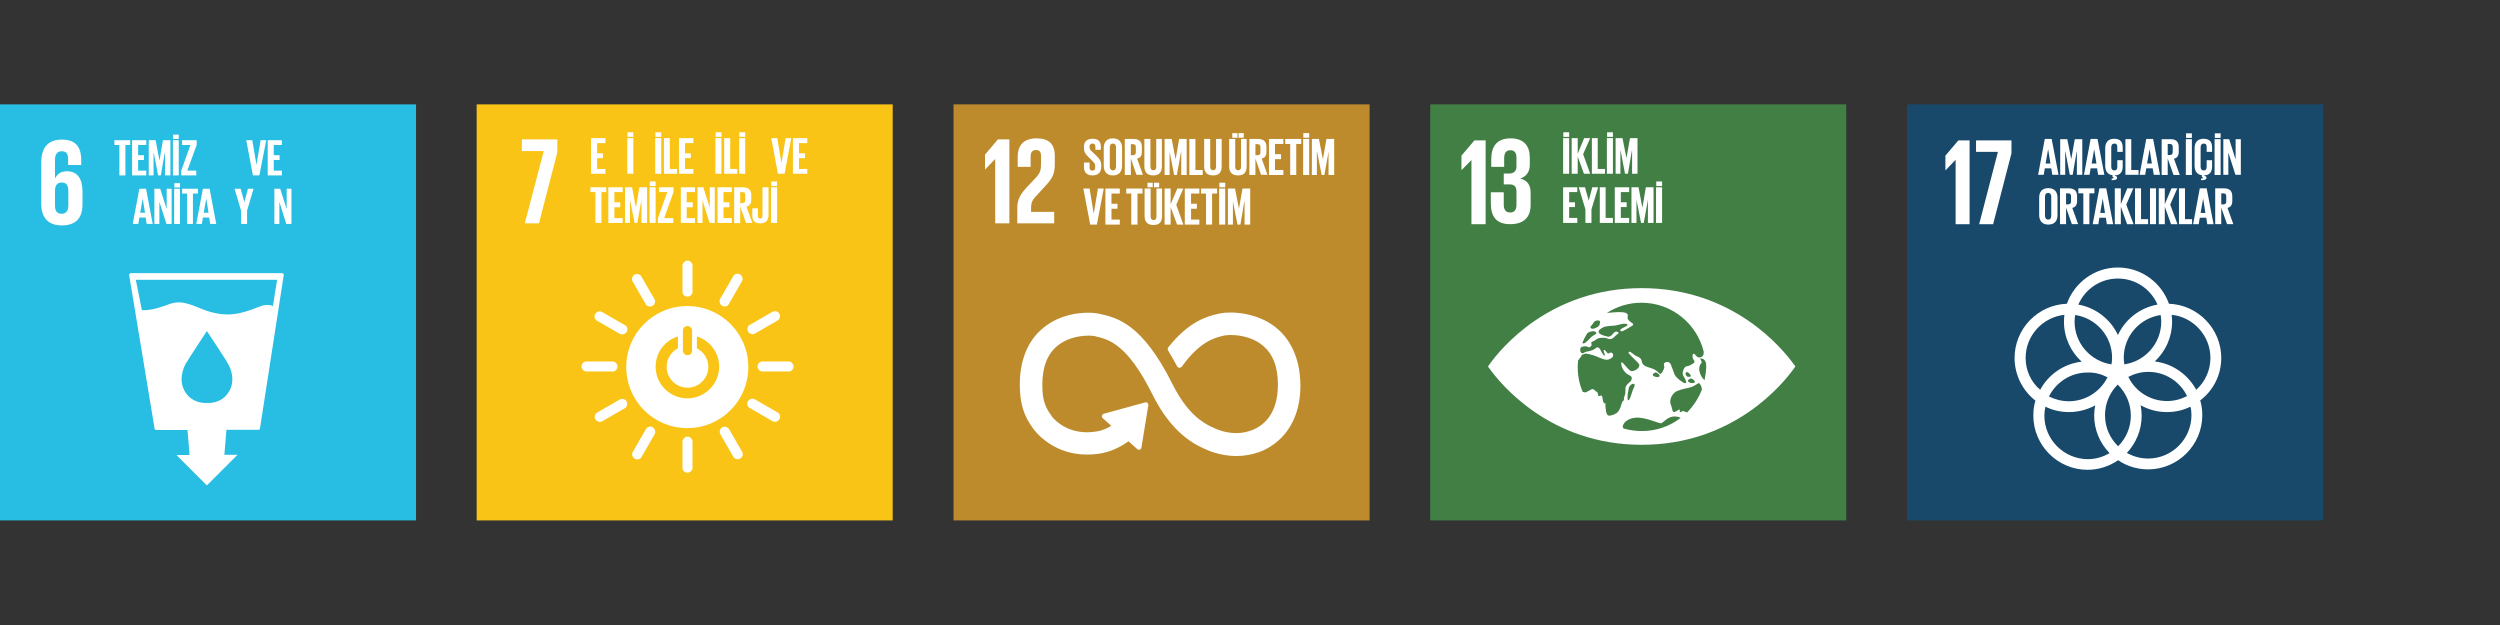
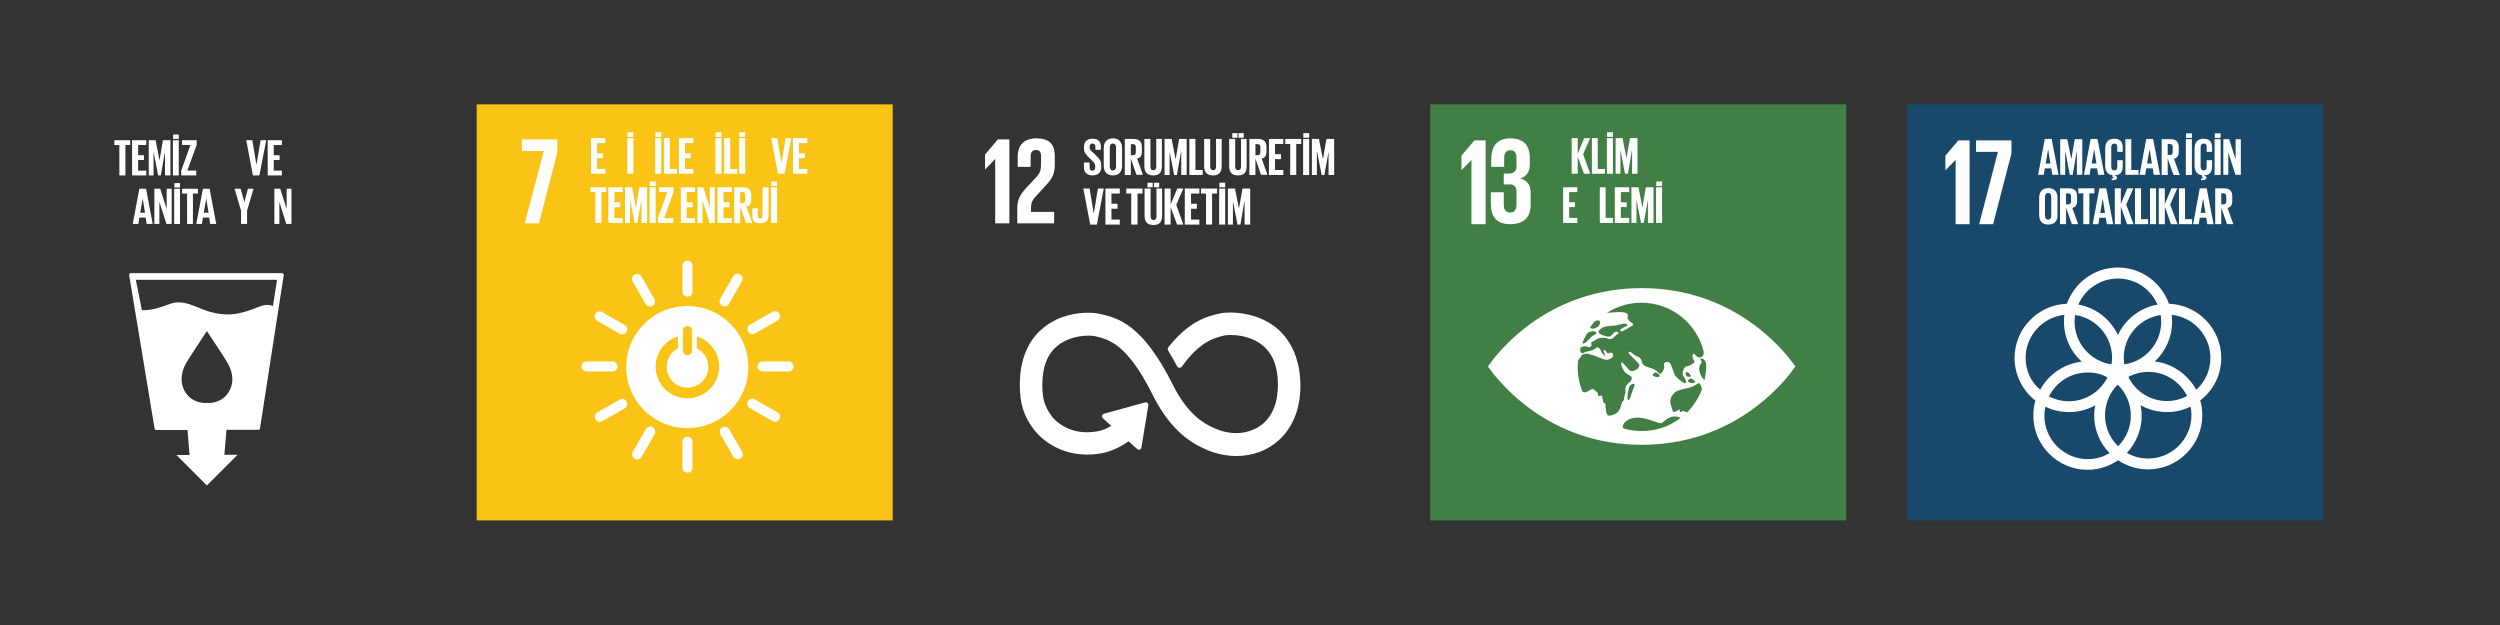
<svg xmlns="http://www.w3.org/2000/svg" xmlns:xlink="http://www.w3.org/1999/xlink" version="1.1" id="Layer_1" x="0px" y="0px" viewBox="0 0 1200 300" style="enable-background:new 0 0 1200 300;" xml:space="preserve">
  <rect x="0" y="0" width="1200" height="300" fill="#333333" stroke="none" />
  <style type="text/css">
	.st0{fill:#18496B;}
	.st1{fill:#FFFFFF;}
	.st2{clip-path:url(#SVGID_00000006685100991368302660000009201238032647338687_);fill:#FFFFFF;}
	.st3{fill:#BE8B2C;}
	.st4{clip-path:url(#SVGID_00000119803811525241922160000009639885696040683142_);fill:#FFFFFF;}
	.st5{fill:#417F45;}
	.st6{clip-path:url(#SVGID_00000135657494673290869060000008046215853653320860_);fill:#FFFFFF;}
	.st7{fill:#28BDE2;}
	.st8{fill:#F9C416;}
</style>
  <g>
    <rect x="915.4" y="50.1" class="st0" width="199.7" height="199.7" />
    <polygon class="st1" points="945.4,67.4 945.4,107.6 938.7,107.6 938.7,76.8 938.6,76.8 933.9,81.7 933.8,81.7 933.8,74.7    940,67.4  " />
    <polygon class="st1" points="948.5,67.4 965.5,67.4 965.5,73.6 956.7,107.6 950,107.6 959,72.9 948.5,72.9  " />
    <g>
      <defs>
        <rect id="SVGID_1_" x="915.4" y="50.1" width="199.7" height="199.7" />
      </defs>
      <clipPath id="SVGID_00000122720752887644570560000008583080586318782879_">
        <use xlink:href="#SVGID_1_" style="overflow:visible;" />
      </clipPath>
      <path style="clip-path:url(#SVGID_00000122720752887644570560000008583080586318782879_);fill:#FFFFFF;" d="M1066.2,171.8    c0-14-11.2-25.5-25.1-26c-3.6-10.1-13.2-17.4-24.5-17.4c-11.3,0-20.9,7.3-24.5,17.4c-13.9,0.5-25.1,12-25.1,26    c0,8.3,3.9,15.7,10,20.5c-0.7,2.3-1,4.7-1,7.2c0,14.3,11.7,26,26,26c5.4,0,10.5-1.7,14.7-4.6c4.1,2.8,9.1,4.4,14.4,4.4    c14.3,0,26-11.7,26-26c0-2.5-0.3-4.8-1-7.1C1062.3,187.5,1066.2,180.1,1066.2,171.8 M1037.4,154.4c0,10.4-7.7,19-17.7,20.5    c-0.2-1-0.3-2.1-0.3-3.2c0-10.4,7.7-19,17.7-20.5C1037.3,152.3,1037.4,153.4,1037.4,154.4 M1016.7,214.2c-3.9-3.8-6.3-9-6.3-14.9    c0-5.7,2.3-10.9,6.1-14.7c3.9,3.8,6.3,9.1,6.3,14.9C1022.8,205.2,1020.5,210.4,1016.7,214.2 M996.1,151.2    c10,1.5,17.7,10.1,17.7,20.5c0,1.1-0.1,2.1-0.3,3.2c-10-1.5-17.7-10.1-17.7-20.5C995.8,153.4,995.9,152.3,996.1,151.2     M1011.6,181.1c-3.4,6.8-10.4,11.5-18.6,11.5c-3.4,0-6.7-0.9-9.5-2.3c3.4-6.8,10.4-11.5,18.6-11.5    C1005.5,178.7,1008.7,179.6,1011.6,181.1 M1021.6,180.9c2.9-1.5,6.1-2.4,9.6-2.4c8.2,0,15.2,4.7,18.6,11.6    c-2.9,1.5-6.1,2.4-9.6,2.4C1032,192.5,1024.9,187.8,1021.6,180.9 M1016.6,133.7c8.5,0,15.8,5.1,19,12.5c-8.5,1.5-15.5,7.1-19,14.6    c-3.5-7.5-10.6-13.1-19-14.6C1000.8,138.8,1008.1,133.7,1016.6,133.7 M972.3,171.8c0-10.7,8.1-19.5,18.6-20.7    c-0.1,1.1-0.2,2.2-0.2,3.3c0,7.6,3.3,14.5,8.5,19.2c-8.6,1-16,6.2-19.9,13.5C974.9,183.4,972.3,177.9,972.3,171.8 M981.3,199.5    c0-1.5,0.2-2.9,0.5-4.3c3.4,1.7,7.3,2.6,11.3,2.6c4.6,0,8.8-1.2,12.6-3.2c-0.3,1.5-0.5,3.1-0.5,4.8c0,7,2.8,13.4,7.4,18.1    c-3.1,1.8-6.6,2.9-10.5,2.9C990.6,220.3,981.3,211,981.3,199.5 M1051.9,199.3c0,11.4-9.3,20.8-20.8,20.8c-3.7,0-7.2-1-10.2-2.7    c4.4-4.7,7.1-11,7.1-17.9c0-1.7-0.2-3.4-0.5-5c3.7,2.1,8,3.3,12.6,3.3c4.1,0,7.9-0.9,11.3-2.6    C1051.8,196.5,1051.9,197.9,1051.9,199.3 M1034.3,173.5c5.1-4.8,8.3-11.5,8.3-19.1c0-1.1-0.1-2.2-0.2-3.3    c10.4,1.1,18.6,10,18.6,20.7c0,6.1-2.6,11.5-6.8,15.3C1050.2,179.8,1042.9,174.5,1034.3,173.5" />
      <path style="clip-path:url(#SVGID_00000122720752887644570560000008583080586318782879_);fill:#FFFFFF;" d="M978.3,83.9l3.2-17.2    h3.3l3.3,17.2h-3l-0.5-3.1h-3.1l-0.5,3.1H978.3z M981.9,78.5h2.3l-1.1-6.9h0L981.9,78.5z" />
      <polygon style="clip-path:url(#SVGID_00000122720752887644570560000008583080586318782879_);fill:#FFFFFF;" points="996.9,72.8     996.8,72.8 994.9,83.9 993.5,83.9 991.4,72.8 991.3,72.8 991.3,83.9 988.9,83.9 988.9,66.8 992.3,66.8 994.2,76.4 994.2,76.4     995.9,66.8 999.5,66.8 999.5,83.9 996.9,83.9   " />
      <path style="clip-path:url(#SVGID_00000122720752887644570560000008583080586318782879_);fill:#FFFFFF;" d="M1000.3,83.9l3.2-17.2    h3.3l3.3,17.2h-3l-0.5-3.1h-3.1l-0.5,3.1H1000.3z M1004,78.5h2.3l-1.1-6.9h0L1004,78.5z" />
      <path style="clip-path:url(#SVGID_00000122720752887644570560000008583080586318782879_);fill:#FFFFFF;" d="M1013.6,85.7    c0.8,0,0.9-0.2,0.9-0.4c0-0.2-0.2-0.3-0.4-0.3h-0.1v-0.9c-2.5-0.3-3.5-2.2-3.5-4.6v-8.3c0-2.7,1.3-4.6,4.3-4.6    c3.2,0,4.1,1.8,4.1,4.3v2h-2.6v-2.3c0-1.1-0.4-1.7-1.4-1.7c-1,0-1.5,0.7-1.5,1.8V80c0,1,0.4,1.8,1.5,1.8c1,0,1.4-0.7,1.4-1.7v-3.2    h2.6v3c0,2.4-1,4.2-3.8,4.3v0.2c0.7,0.1,1.1,0.4,1.1,0.9c0,0.8-0.7,1.2-2.6,1.2V85.7z" />
      <polygon style="clip-path:url(#SVGID_00000122720752887644570560000008583080586318782879_);fill:#FFFFFF;" points="1020.2,66.8     1023,66.8 1023,81.6 1026.5,81.6 1026.5,83.9 1020.2,83.9   " />
      <path style="clip-path:url(#SVGID_00000122720752887644570560000008583080586318782879_);fill:#FFFFFF;" d="M1027,83.9l3.2-17.2    h3.3l3.3,17.2h-3l-0.5-3.1h-3.1l-0.5,3.1H1027z M1030.6,78.5h2.3l-1.1-6.9h0L1030.6,78.5z" />
      <path style="clip-path:url(#SVGID_00000122720752887644570560000008583080586318782879_);fill:#FFFFFF;" d="M1040.5,76.1v7.9h-2.9    V66.8h4.2c2.9,0,4,1.4,4,3.9v2.2c0,1.8-0.7,2.9-2.3,3.3l2.8,7.8h-3L1040.5,76.1z M1040.5,69.1v5.3h1c1,0,1.4-0.5,1.4-1.4v-2.5    c0-0.9-0.4-1.4-1.4-1.4H1040.5z" />
      <path style="clip-path:url(#SVGID_00000122720752887644570560000008583080586318782879_);fill:#FFFFFF;" d="M1049.2,66.8h2.9v17.2    h-2.9V66.8z M1049.3,64h2.8v2.2h-2.8V64z" />
      <path style="clip-path:url(#SVGID_00000122720752887644570560000008583080586318782879_);fill:#FFFFFF;" d="M1056.5,85.7    c0.8,0,0.9-0.2,0.9-0.4c0-0.2-0.2-0.3-0.4-0.3h-0.1v-0.9c-2.5-0.3-3.5-2.2-3.5-4.6v-8.3c0-2.7,1.3-4.6,4.3-4.6    c3.2,0,4.1,1.8,4.1,4.3v2h-2.6v-2.3c0-1.1-0.4-1.7-1.4-1.7c-1,0-1.5,0.7-1.5,1.8V80c0,1,0.4,1.8,1.5,1.8c1,0,1.4-0.7,1.4-1.7v-3.2    h2.6v3c0,2.4-1,4.2-3.8,4.3v0.2c0.7,0.1,1.1,0.4,1.1,0.9c0,0.8-0.7,1.2-2.6,1.2V85.7z" />
      <path style="clip-path:url(#SVGID_00000122720752887644570560000008583080586318782879_);fill:#FFFFFF;" d="M1063,66.8h2.9v17.2    h-2.9V66.8z M1063.1,64h2.8v2.2h-2.8V64z" />
      <polygon style="clip-path:url(#SVGID_00000122720752887644570560000008583080586318782879_);fill:#FFFFFF;" points="1069.6,73.2     1069.6,83.9 1067.2,83.9 1067.2,66.8 1070,66.8 1073.1,76.6 1073.1,66.8 1075.6,66.8 1075.6,83.9 1073,83.9   " />
      <path style="clip-path:url(#SVGID_00000122720752887644570560000008583080586318782879_);fill:#FFFFFF;" d="M978.8,103.2v-8.3    c0-2.7,1.3-4.6,4.4-4.6c3.1,0,4.4,2,4.4,4.6v8.3c0,2.7-1.3,4.6-4.4,4.6C980.1,107.8,978.8,105.8,978.8,103.2 M984.6,103.6v-9.2    c0-1-0.5-1.8-1.5-1.8c-1,0-1.5,0.7-1.5,1.8v9.2c0,1,0.5,1.8,1.5,1.8C984.2,105.4,984.6,104.7,984.6,103.6" />
      <path style="clip-path:url(#SVGID_00000122720752887644570560000008583080586318782879_);fill:#FFFFFF;" d="M991.7,99.7v7.9h-2.9    V90.4h4.2c2.9,0,4,1.4,4,3.9v2.2c0,1.8-0.7,2.9-2.3,3.3l2.8,7.8h-3L991.7,99.7z M991.7,92.8v5.3h1c1,0,1.4-0.5,1.4-1.4v-2.5    c0-0.9-0.4-1.4-1.4-1.4H991.7z" />
      <polygon style="clip-path:url(#SVGID_00000122720752887644570560000008583080586318782879_);fill:#FFFFFF;" points="997.6,90.4     1005.3,90.4 1005.3,92.8 1002.9,92.8 1002.9,107.6 1000,107.6 1000,92.8 997.6,92.8   " />
      <path style="clip-path:url(#SVGID_00000122720752887644570560000008583080586318782879_);fill:#FFFFFF;" d="M1004.5,107.6    l3.2-17.2h3.3l3.3,17.2h-3l-0.5-3.1h-3.1l-0.5,3.1H1004.5z M1008.1,102.2h2.3l-1.1-6.9h0L1008.1,102.2z" />
      <polygon style="clip-path:url(#SVGID_00000122720752887644570560000008583080586318782879_);fill:#FFFFFF;" points="1018,99.2     1018,107.6 1015.1,107.6 1015.1,90.4 1018,90.4 1018,98 1021.1,90.4 1024,90.4 1020.6,98.2 1024.1,107.6 1021,107.6   " />
      <polygon style="clip-path:url(#SVGID_00000122720752887644570560000008583080586318782879_);fill:#FFFFFF;" points="1024.8,90.4     1027.7,90.4 1027.7,105.2 1031.1,105.2 1031.1,107.6 1024.8,107.6   " />
      <rect x="1032" y="90.4" style="clip-path:url(#SVGID_00000122720752887644570560000008583080586318782879_);fill:#FFFFFF;" width="2.9" height="17.2" />
      <polygon style="clip-path:url(#SVGID_00000122720752887644570560000008583080586318782879_);fill:#FFFFFF;" points="1039.1,99.2     1039.1,107.6 1036.2,107.6 1036.2,90.4 1039.1,90.4 1039.1,98 1042.3,90.4 1045.1,90.4 1041.7,98.2 1045.2,107.6 1042.1,107.6       " />
      <polygon style="clip-path:url(#SVGID_00000122720752887644570560000008583080586318782879_);fill:#FFFFFF;" points="1045.9,90.4     1048.8,90.4 1048.8,105.2 1052.2,105.2 1052.2,107.6 1045.9,107.6   " />
      <path style="clip-path:url(#SVGID_00000122720752887644570560000008583080586318782879_);fill:#FFFFFF;" d="M1052.7,107.6    l3.2-17.2h3.3l3.3,17.2h-3l-0.5-3.1h-3.1l-0.5,3.1H1052.7z M1056.3,102.2h2.3l-1.1-6.9h0L1056.3,102.2z" />
      <path style="clip-path:url(#SVGID_00000122720752887644570560000008583080586318782879_);fill:#FFFFFF;" d="M1066.2,99.7v7.9h-2.9    V90.4h4.2c2.9,0,4,1.4,4,3.9v2.2c0,1.8-0.7,2.9-2.3,3.3l2.8,7.8h-3L1066.2,99.7z M1066.2,92.8v5.3h1c1,0,1.4-0.5,1.4-1.4v-2.5    c0-0.9-0.4-1.4-1.4-1.4H1066.2z" />
    </g>
-     <rect x="457.7" y="50.1" class="st3" width="199.7" height="199.7" />
    <polygon class="st1" points="477.6,76.4 477.7,76.4 477.7,107.2 484.5,107.2 484.5,66.9 479,66.9 472.8,74.2 472.8,81.3    472.9,81.3  " />
    <g>
      <defs>
        <rect id="SVGID_00000123401247592801846020000015847104417189976763_" x="457.7" y="50.1" width="199.7" height="199.7" />
      </defs>
      <clipPath id="SVGID_00000087390038786112956900000004640057750650282137_">
        <use xlink:href="#SVGID_00000123401247592801846020000015847104417189976763_" style="overflow:visible;" />
      </clipPath>
      <path style="clip-path:url(#SVGID_00000087390038786112956900000004640057750650282137_);fill:#FFFFFF;" d="M488.5,75.2v4.9h6.2    v-5c0-2.4,1.2-3.1,2.6-3.1c1.3,0,2.4,0.5,2.4,3v3.3c0,3.3-0.3,4.6-2.5,7l-3.8,4c-3.7,3.9-5.1,6.5-5.1,10.5v7.4H506v-5.5h-11.1    v-1.9c0-3.1,1.1-4.3,2.9-6.2L502,89c3.5-3.7,4.3-6.1,4.3-10.2v-3.9c0-5.8-2.8-8.5-8.9-8.5C491.5,66.5,488.5,69.6,488.5,75.2" />
      <path style="clip-path:url(#SVGID_00000087390038786112956900000004640057750650282137_);fill:#FFFFFF;" d="M612.3,157.1    c-8.1-6.4-17.9-7.1-21.7-7.1c-2,0-3.9,0.2-5.2,0.5l-0.5,0.1c-5.2,1.2-13.8,3.3-23.8,15.7l-0.3,0.4c-0.2,0.2-0.3,0.5-0.3,0.8    c0,0.2,0.1,0.4,0.2,0.7l0.2,0.4c1.7,2.8,3,5.2,4.1,7.2c0.4,0.8,1.4,1,2.2,0.3c0.1-0.1,0.1-0.2,0.2-0.3c8.7-12,15.5-13.6,20-14.7    l0.6-0.1c0.6-0.1,1.6-0.2,2.8-0.2c2.1,0,9.4,0.3,15,4.8c5.1,4,7.6,10.4,7.6,18.9c0,14.4-7,20-12.8,22.1c-2.2,0.8-4.6,1.3-7.1,1.3    c-6,0-10.6-2.4-10.7-2.4l-0.4-0.2c-5-2.2-12.5-6.7-19.6-20.9c-14.5-29.1-26.7-31.9-34.8-33.7l-0.4-0.1c-0.6-0.1-2.4-0.5-5.2-0.5    c-4.7,0-13.7,0.9-21.4,7.1c-5.3,4.2-11.5,12.4-11.5,27.4c0,9.1,1.9,15.2,6.7,21.5c0.9,1.2,9.3,12.1,25.5,12.1    c2.4,0,4.9-0.2,7.4-0.7c2.9-0.6,7.5-2,12.6-5.7l4.2,3.8c0.5,0.4,1.3,0.4,1.7-0.1c0.2-0.2,0.3-0.5,0.3-0.8l3.3-20.2l0-0.2    c0-0.3-0.2-0.7-0.4-0.9c-0.2-0.2-0.5-0.3-0.9-0.3h0l-19.7,5.4l-0.4,0.1c-0.2,0.1-0.5,0.2-0.6,0.4c-0.2,0.2-0.3,0.6-0.3,0.9    c0,0.3,0.2,0.6,0.4,0.8l4.1,3.7c-2.1,1.3-4.3,2.2-6.4,2.6c-1.8,0.3-3.5,0.5-5.2,0.5c-11.2,0-16.7-7.3-16.9-7.6l-0.1-0.2    c-3.4-4.5-4.5-8.3-4.5-15c0-8.6,2.5-15,7.5-18.9c5.5-4.4,12.6-4.7,14.7-4.7c1.1,0,2.1,0.1,2.8,0.2l0.4,0.1    c6.4,1.5,15.3,3.5,27.5,28c6.5,13,14.6,21.5,24.7,25.9c1.2,0.6,7.5,3.6,15.6,3.6c3.8,0,7.4-0.7,10.9-1.9c6-2.2,19.8-9.8,19.8-32.2    C624,169.5,617.6,161.3,612.3,157.1" />
      <path style="clip-path:url(#SVGID_00000087390038786112956900000004640057750650282137_);fill:#FFFFFF;" d="M520.3,80.3V78h2.7    v2.4c0,1,0.4,1.5,1.4,1.5c0.9,0,1.3-0.6,1.3-1.5v-0.7c0-1-0.4-1.6-1.3-2.4l-1.7-1.7c-1.7-1.6-2.4-2.6-2.4-4.6v-0.6    c0-2.1,1.2-3.8,4.1-3.8c2.9,0,4,1.4,4,3.9v1.4h-2.6v-1.5c0-1-0.5-1.5-1.4-1.5c-0.8,0-1.4,0.5-1.4,1.4v0.4c0,1,0.5,1.5,1.4,2.3    l1.9,1.8c1.6,1.6,2.3,2.6,2.3,4.5v0.8c0,2.4-1.3,4.1-4.2,4.1C521.5,84.2,520.3,82.5,520.3,80.3" />
      <path style="clip-path:url(#SVGID_00000087390038786112956900000004640057750650282137_);fill:#FFFFFF;" d="M529.8,79.5v-8.4    c0-2.7,1.3-4.7,4.4-4.7c3.1,0,4.4,2,4.4,4.7v8.4c0,2.7-1.3,4.7-4.4,4.7C531.1,84.2,529.8,82.2,529.8,79.5 M535.7,80v-9.3    c0-1-0.5-1.8-1.5-1.8c-1,0-1.5,0.7-1.5,1.8V80c0,1,0.5,1.8,1.5,1.8C535.2,81.8,535.7,81,535.7,80" />
      <path style="clip-path:url(#SVGID_00000087390038786112956900000004640057750650282137_);fill:#FFFFFF;" d="M542.8,76.1V84h-2.9    V66.7h4.2c2.9,0,4,1.5,4,3.9v2.2c0,1.9-0.7,3-2.3,3.3l2.8,7.8h-3.1L542.8,76.1z M542.8,69.1v5.4h1c1,0,1.4-0.5,1.4-1.4v-2.5    c0-0.9-0.4-1.4-1.4-1.4H542.8z" />
      <path style="clip-path:url(#SVGID_00000087390038786112956900000004640057750650282137_);fill:#FFFFFF;" d="M557.7,66.7v13.1    c0,2.7-1.1,4.4-4.1,4.4c-3.1,0-4.3-1.7-4.3-4.4V66.7h2.9v13.3c0,1,0.4,1.7,1.4,1.7c1,0,1.4-0.7,1.4-1.7V66.7H557.7z" />
      <polygon style="clip-path:url(#SVGID_00000087390038786112956900000004640057750650282137_);fill:#FFFFFF;" points="567,72.8     566.9,72.8 564.9,84 563.6,84 561.4,72.8 561.4,72.8 561.4,84 559,84 559,66.7 562.4,66.7 564.3,76.5 564.3,76.5 566,66.7     569.6,66.7 569.6,84 567,84   " />
      <polygon style="clip-path:url(#SVGID_00000087390038786112956900000004640057750650282137_);fill:#FFFFFF;" points="570.9,66.7     573.8,66.7 573.8,81.6 577.3,81.6 577.3,84 570.9,84   " />
      <path style="clip-path:url(#SVGID_00000087390038786112956900000004640057750650282137_);fill:#FFFFFF;" d="M586.4,66.7v13.1    c0,2.7-1.1,4.4-4.1,4.4c-3.1,0-4.3-1.7-4.3-4.4V66.7h2.9v13.3c0,1,0.4,1.7,1.4,1.7c1,0,1.4-0.7,1.4-1.7V66.7H586.4z" />
      <path style="clip-path:url(#SVGID_00000087390038786112956900000004640057750650282137_);fill:#FFFFFF;" d="M598.4,66.7v13.1    c0,2.7-1.1,4.4-4.1,4.4c-3.1,0-4.3-1.7-4.3-4.4V66.7h2.9v13.3c0,1,0.4,1.7,1.4,1.7c1,0,1.4-0.7,1.4-1.7V66.7H598.4z M591.5,63.9    h2.5v2.2h-2.5V63.9z M594.5,63.9h2.5v2.2h-2.5V63.9z" />
      <path style="clip-path:url(#SVGID_00000087390038786112956900000004640057750650282137_);fill:#FFFFFF;" d="M602.6,76.1V84h-2.9    V66.7h4.2c2.9,0,4,1.5,4,3.9v2.2c0,1.9-0.7,3-2.3,3.3l2.8,7.8h-3.1L602.6,76.1z M602.6,69.1v5.4h1c1,0,1.4-0.5,1.4-1.4v-2.5    c0-0.9-0.4-1.4-1.4-1.4H602.6z" />
      <polygon style="clip-path:url(#SVGID_00000087390038786112956900000004640057750650282137_);fill:#FFFFFF;" points="609.1,66.7     616,66.7 616,69.1 612,69.1 612,74 614.9,74 614.9,76.4 612,76.4 612,81.6 616,81.6 616,84 609.1,84   " />
      <polygon style="clip-path:url(#SVGID_00000087390038786112956900000004640057750650282137_);fill:#FFFFFF;" points="616.9,66.7     624.6,66.7 624.6,69.1 622.2,69.1 622.2,84 619.3,84 619.3,69.1 616.9,69.1   " />
      <path style="clip-path:url(#SVGID_00000087390038786112956900000004640057750650282137_);fill:#FFFFFF;" d="M625.5,66.7h2.9V84    h-2.9V66.7z M625.6,63.9h2.8v2.2h-2.8V63.9z" />
      <polygon style="clip-path:url(#SVGID_00000087390038786112956900000004640057750650282137_);fill:#FFFFFF;" points="637.7,72.8     637.7,72.8 635.7,84 634.4,84 632.2,72.8 632.1,72.8 632.1,84 629.7,84 629.7,66.7 633.1,66.7 635,76.5 635,76.5 636.7,66.7     640.4,66.7 640.4,84 637.7,84   " />
      <polygon style="clip-path:url(#SVGID_00000087390038786112956900000004640057750650282137_);fill:#FFFFFF;" points="529.8,90.5     526.5,107.8 523.3,107.8 520,90.5 523,90.5 525,102.6 525,102.6 527,90.5   " />
      <polygon style="clip-path:url(#SVGID_00000087390038786112956900000004640057750650282137_);fill:#FFFFFF;" points="530.6,90.5     537.5,90.5 537.5,92.9 533.5,92.9 533.5,97.8 536.4,97.8 536.4,100.2 533.5,100.2 533.5,105.4 537.5,105.4 537.5,107.8     530.6,107.8   " />
      <polygon style="clip-path:url(#SVGID_00000087390038786112956900000004640057750650282137_);fill:#FFFFFF;" points="540.6,90.5     548.4,90.5 548.4,92.9 546,92.9 546,107.8 543,107.8 543,92.9 540.6,92.9   " />
      <path style="clip-path:url(#SVGID_00000087390038786112956900000004640057750650282137_);fill:#FFFFFF;" d="M557.8,90.5v13.1    c0,2.7-1.1,4.4-4.1,4.4c-3.1,0-4.3-1.7-4.3-4.4V90.5h2.9v13.4c0,1,0.4,1.7,1.4,1.7s1.4-0.7,1.4-1.7V90.5H557.8z M550.8,87.7h2.5    v2.2h-2.5V87.7z M553.9,87.7h2.5v2.2h-2.5V87.7z" />
      <polygon style="clip-path:url(#SVGID_00000087390038786112956900000004640057750650282137_);fill:#FFFFFF;" points="561.9,99.4     561.9,107.8 559,107.8 559,90.5 561.9,90.5 561.9,98.1 565.1,90.5 568,90.5 564.6,98.3 568,107.8 565,107.8   " />
      <polygon style="clip-path:url(#SVGID_00000087390038786112956900000004640057750650282137_);fill:#FFFFFF;" points="568.7,90.5     575.7,90.5 575.7,92.9 571.7,92.9 571.7,97.8 574.5,97.8 574.5,100.2 571.7,100.2 571.7,105.4 575.7,105.4 575.7,107.8     568.7,107.8   " />
      <polygon style="clip-path:url(#SVGID_00000087390038786112956900000004640057750650282137_);fill:#FFFFFF;" points="576.5,90.5     584.2,90.5 584.2,92.9 581.8,92.9 581.8,107.8 578.9,107.8 578.9,92.9 576.5,92.9   " />
      <path style="clip-path:url(#SVGID_00000087390038786112956900000004640057750650282137_);fill:#FFFFFF;" d="M585.2,90.5h2.9v17.3    h-2.9V90.5z M585.3,87.7h2.8v2.2h-2.8V87.7z" />
      <polygon style="clip-path:url(#SVGID_00000087390038786112956900000004640057750650282137_);fill:#FFFFFF;" points="597.4,96.6     597.3,96.6 595.4,107.8 594,107.8 591.8,96.6 591.8,96.6 591.8,107.8 589.4,107.8 589.4,90.5 592.8,90.5 594.7,100.2 594.7,100.2     596.4,90.5 600.1,90.5 600.1,107.8 597.4,107.8   " />
    </g>
    <rect x="686.5" y="50.1" class="st5" width="199.7" height="199.7" />
    <polygon class="st1" points="713.1,67.4 713.1,107.6 706.3,107.6 706.3,76.8 706.3,76.8 701.5,81.7 701.5,81.7 701.5,74.7    707.7,67.4  " />
    <g>
      <defs>
        <rect id="SVGID_00000030452634626274459130000012098172729071288200_" x="686.5" y="50.1" width="199.7" height="199.7" />
      </defs>
      <clipPath id="SVGID_00000013152435949228420130000007137799640561207183_">
        <use xlink:href="#SVGID_00000030452634626274459130000012098172729071288200_" style="overflow:visible;" />
      </clipPath>
      <path style="clip-path:url(#SVGID_00000013152435949228420130000007137799640561207183_);fill:#FFFFFF;" d="M734.3,75.7v3.5    c0,3.4-1.8,5.6-4.6,6.5c3.4,0.8,5,3.1,5,6.8v5.9c0,5.6-3,9.2-9.8,9.2c-6.9,0-9.3-3.9-9.3-10v-5.3h6.2v5.8c0,2.4,0.8,3.9,3.1,3.9    c2.1,0,3-1.5,3-3.6v-6.6c0-2.1-1-3.3-3.3-3.3h-2.8v-5.2h2.5c2.2,0,3.6-1.1,3.6-3.3v-4.3c0-2.2-0.8-3.6-2.9-3.6S722,73.5,722,76    v4.1h-6.2v-3.6c0-5.9,2.4-10.1,9.4-10.1C731.5,66.5,734.3,70,734.3,75.7" />
      <path style="clip-path:url(#SVGID_00000013152435949228420130000007137799640561207183_);fill:#FFFFFF;" d="M861.2,175.1    c-5.3-7.4-29-36.8-73.2-36.8c-44.2,0-68,29.4-73.2,36.8c-0.2,0.3-0.4,0.6-0.6,0.8c0.2,0.2,0.3,0.5,0.6,0.8    c5.3,7.4,29,36.8,73.2,36.8c44.2,0,68-29.4,73.2-36.8c0.2-0.3,0.4-0.6,0.6-0.8C861.7,175.7,861.5,175.4,861.2,175.1 M763.4,156.9    c0.4-0.6,1.7-2.3,1.9-2.5c0.3-0.4,1-0.5,1.5-0.6c0.5-0.1,1.1,0.2,1.2,0.5c0.1,0.4-0.2,1.7-0.4,2c-0.6,0.7-2.3,1.6-3.3,1.5    C763.5,157.7,763.2,157.1,763.4,156.9 M761.8,160.1c0.1-0.1,0.1-0.2,0.2-0.2c0.6-0.6,1.7-0.8,2.4-0.9c0.8-0.1,1.8,0.3,1.9,0.8    c0.1,0.5-1.9,1.4-2.3,1.8c-1.1,1-2.7,3-3.7,3.2c-0.3,0.1-0.6,0-0.8-0.1C760.1,163.1,760.9,161.5,761.8,160.1 M778.3,194    c-0.6,2.4-1.3,3.2-1.9,3.9c-0.6,0.7-2.8,1.7-4.2,1.6c-1.4-0.1-1.6-3.8-1.6-5.8c0-0.7-0.9,1.3-1.4-2.7c-0.3-2.6-2,0.3-2.1-1.4    c-0.1-1.7-0.9-1.4-1.8-2.4c-0.9-1.1-1.9,0.1-3.1,0.6c-1.2,0.5-0.7,0.8-2.4,0.3c0,0-0.1,0-0.1,0c-1.6-3.7-2.4-7.7-2.4-12    c0-1,0.1-2.1,0.2-3.1c0.1-0.1,0.1-0.2,0.2-0.3c1.6-1.9,1.6-2.4,1.6-2.4l1.8-0.6c0,0,2.9,0.4,5,1.3c1.8,0.7,4.6,2.2,6.2,1.5    c1.2-0.5,2.1-1.1,2-2.1c-0.1-1.2-1.1-1.5-2.3-0.7c-0.4,0.3-1.4-1.9-2.1-1.7c-0.7,0.1,0.9,2.5,0.3,2.7c-0.6,0.1-1.9-2.5-2.1-3    c-0.2-0.4-1.2-1.5-2-0.7c-1.8,1.7-4.8,1.6-5.4,2.1c-1.8,1.3-2.3-0.4-2.2-1.5c0.1-0.2,0.1-0.5,0.2-0.7c0.6-0.7,2.7-0.9,3.4-0.4    c0.8,0.5,1.4-0.1,1.7-0.5c0.3-0.3,0.2-0.8,0-1.3c-0.2-0.4,0.4-0.7,0.8-0.8c0.4-0.1,1.8-1.1,2.3-1.4c0.6-0.3,3.4-0.7,4.7,0    c1.3,0.6,2.4,0.1,3.1-0.6c0.8-0.9,1.8-1.6,2.2-1.9c0.4-0.2-1.1-1.7-2.4-0.1c-1.3,1.6-1.9,1.7-2.5,1.7c-0.6,0-4.2-0.9-4.6-2    c-0.4-1.1,1.1-2,2.4-2.6c1.3-0.6,4.9-0.6,5.8-0.8c1.9-0.4,4.2-1.3,5.5-0.5c1.2,0.8-5,2.2-3,3.3c0.7,0.4,4-1.9,5.1-2.5    c2.6-1.4-2.6-1.8-1.9-4.6c0.8-3.1-6.4-1.9-10-1.7c4.8-3.1,10.5-4.9,16.6-4.9c14.5,0,26.7,10.1,29.9,23.6c0,0.7-0.1,1.2-0.2,1.4    c-0.3,1.1-2.4,2.1-3.6,0.3c-0.3-0.5-1.6-1.7-1.6,0.4c0,2.1,2.1,2.4,0.1,3.6c-2,1.3-2.3,1-3.2,1.3s-1.8,2.5-1.6,3.7    c0.2,1.2,3,4.4,0.9,4.3c-0.5,0-4.2-2.5-4.8-4.2c-0.6-1.7-1.3-3.4-1.8-4.7c-0.5-1.3-1.8-1.6-2.9-0.9c-1.1,0.7,0.3,1.5-0.5,3.1    c-0.8,1.6-1.3,3-2.5,1.7c-3-3.4-7.4-1.7-8.1-5.6c-0.4-2.1-2.2-1.9-3.7-3.1c-1.5-1.2-2.3-1.8-2.6-1c-0.2,0.7,4.7,4.7,5.1,5.7    c0.5,1.5-1.5,2.8-2.9,3.2c-1.5,0.3-2.1-0.8-3.5-2.3c-1.4-1.5-2.1-2.6-2.2-1.4c-0.1,1.7,1.4,4.2,2.8,5.1c1.2,0.8,2.6,1.1,2.2,2.4    c-0.4,1.3,0,0.6-1.4,1.9c-1.4,1.4-1.7,1.8-1.6,3.7c0.1,1.9-0.4,2-0.7,3.6C779.6,193,778.9,191.7,778.3,194 M811.4,181.7    c1-0.1,2.6,1.3,2,1.9c-0.6,0.5-2.2,0.3-2.9-0.3C809.6,182.8,810.9,181.8,811.4,181.7 M810,180.8c-0.3-0.1-0.6-0.4-0.9-1.2    c-0.2-0.8,0.4-1.2,1-0.9c0.6,0.3,1.5,1.3,1.5,1.8C811.6,181,810.4,180.9,810,180.8 M796.5,180.7c-0.6,0.5-2.2,0.3-2.9-0.3    c-0.8-0.6,0.5-1.6,1-1.6C795.5,178.7,797.1,180.2,796.5,180.7 M783.9,186.8c-0.4,0.7-1.6,5.9-2.4,5.3c-0.8-0.6,0.3-6,0.5-6.4    C783.3,183.5,785.9,183.6,783.9,186.8 M788.1,206.9c-3,0-5.9-0.4-8.7-1.2c-0.4-0.3-0.6-0.9-0.4-1.5c1-2.5,3.8-3.5,6-3.7    c5-0.5,11.6,3.2,12.6,2.6c1-0.6,3.2-3.3,6.3-3.2c2.1,0.1,2.1,0.4,2.8,0.7C801.5,204.6,795.1,206.9,788.1,206.9 M809.8,198    c-0.3-0.1-0.6-0.2-1-0.4c-1.7-0.9-1.5,0.5-2.3,0.2c-0.8-0.3,0.9-2.2-1.6-0.6c-2.5,1.6-1.8-0.2-2.9-3c-1.1-2.7,1.2-5.9,3.2-6.6    c2.7-1,4.3-1.2,5.6-1.5c3.7-0.9,4.5-3.1,5.2-1.8c0.1,0.2,0.2,0.5,0.4,0.7c0.2,0.4,0.5,1.2,0.5,2    C815.3,191.2,812.8,194.9,809.8,198 M818.2,182.4c-0.8-0.2-4.3-5-1.5-8.2c0.5-0.5-0.9-2-0.5-2.1c1.5-0.1,2.3,0.8,2.7,2.2    c0,0.6,0.1,1.2,0.1,1.8C818.9,178.3,818.6,180.4,818.2,182.4" />
-       <path style="clip-path:url(#SVGID_00000013152435949228420130000007137799640561207183_);fill:#FFFFFF;" d="M750.3,66.3h2.9v17.1    h-2.9V66.3z M750.4,63.5h2.8v2.2h-2.8V63.5z" />
      <polygon style="clip-path:url(#SVGID_00000013152435949228420130000007137799640561207183_);fill:#FFFFFF;" points="757.3,75.1     757.3,83.4 754.4,83.4 754.4,66.3 757.3,66.3 757.3,73.8 760.4,66.3 763.3,66.3 759.9,74 763.3,83.4 760.3,83.4   " />
      <polygon style="clip-path:url(#SVGID_00000013152435949228420130000007137799640561207183_);fill:#FFFFFF;" points="764.1,66.3     766.9,66.3 766.9,81.1 770.4,81.1 770.4,83.4 764.1,83.4   " />
      <path style="clip-path:url(#SVGID_00000013152435949228420130000007137799640561207183_);fill:#FFFFFF;" d="M771.3,66.3h2.9v17.1    h-2.9V66.3z M771.4,63.5h2.8v2.2h-2.8V63.5z" />
      <polygon style="clip-path:url(#SVGID_00000013152435949228420130000007137799640561207183_);fill:#FFFFFF;" points="783.4,72.3     783.3,72.3 781.4,83.4 780,83.4 777.9,72.3 777.8,72.3 777.8,83.4 775.5,83.4 775.5,66.3 778.8,66.3 780.7,75.9 780.7,75.9     782.4,66.3 786,66.3 786,83.4 783.4,83.4   " />
      <polygon style="clip-path:url(#SVGID_00000013152435949228420130000007137799640561207183_);fill:#FFFFFF;" points="750.3,89.9     757.1,89.9 757.1,92.2 753.2,92.2 753.2,97.1 756,97.1 756,99.4 753.2,99.4 753.2,104.6 757.1,104.6 757.1,107 750.3,107   " />
-       <polygon style="clip-path:url(#SVGID_00000013152435949228420130000007137799640561207183_);fill:#FFFFFF;" points="763.9,100.5     763.9,107 761,107 761,100.5 757.8,89.9 760.8,89.9 762.6,96.3 762.6,96.3 764.3,89.9 767.1,89.9   " />
      <polygon style="clip-path:url(#SVGID_00000013152435949228420130000007137799640561207183_);fill:#FFFFFF;" points="767.9,89.9     770.7,89.9 770.7,104.6 774.2,104.6 774.2,107 767.9,107   " />
      <polygon style="clip-path:url(#SVGID_00000013152435949228420130000007137799640561207183_);fill:#FFFFFF;" points="775.1,89.9     782,89.9 782,92.2 778,92.2 778,97.1 780.8,97.1 780.8,99.4 778,99.4 778,104.6 782,104.6 782,107 775.1,107   " />
      <polygon style="clip-path:url(#SVGID_00000013152435949228420130000007137799640561207183_);fill:#FFFFFF;" points="791,95.9     791,95.9 789,107 787.7,107 785.5,95.9 785.5,95.9 785.5,107 783.1,107 783.1,89.9 786.5,89.9 788.3,99.5 788.4,99.5 790,89.9     793.7,89.9 793.7,107 791,107   " />
      <path style="clip-path:url(#SVGID_00000013152435949228420130000007137799640561207183_);fill:#FFFFFF;" d="M794.9,89.9h2.9V107    h-2.9V89.9z M795,87.1h2.8v2.2H795V87.1z" />
    </g>
-     <rect y="50.1" class="st7" width="199.7" height="199.7" />
-     <path class="st1" d="M26.4,91.3c0.1-2.3,1.1-3.7,3.2-3.7c2.3,0,3.2,1.4,3.2,4v7c0,2.5-1,4-3.3,4c-2.3,0-3.1-1.5-3.1-4V91.3z    M29.6,108.2c7.2,0,10-3.9,10-10.2v-5.9c0-6.6-2.6-9.9-7.5-9.9c-2.8,0-4.6,1.3-5.6,3.3h-0.1v-8.7c0-2.4,0.8-4.2,3.2-4.2   c2.4,0,3.1,1.4,3.1,3.9v2.7H39v-2.1c0-5.9-2-10.1-9.4-10.1c-7.1,0-9.8,4.6-9.8,10.9v19.6C19.7,103.7,22.5,108.2,29.6,108.2" />
    <path class="st1" d="M131,146.9c-2-0.9-4.5-0.6-6.8,0.4c-9,3.6-15.1,5-24.6,2c-6-1.9-11.5-5.8-18.1-3.4c-4.4,1.6-8.4,3.1-13.4,3   l-2.9-14.6H133L131,146.9z M108,190.4c0,0-3.3,3.4-8.6,3c-5.4,0.4-8.7-3-8.7-3c-5.4-5.4-3.5-12.2-1.6-15.7   c1.2-2.2,9.5-14.7,10.2-15.8v-0.1c0,0,0,0,0,0l0,0v0.1c0.7,1.1,9.1,13.6,10.2,15.8C111.5,178.2,113.4,185,108,190.4 M136,131.4   c-0.2-0.2-0.4-0.3-0.7-0.3H62.9c-0.3,0-0.5,0.1-0.7,0.3c-0.2,0.2-0.2,0.5-0.2,0.7l12.2,73.6c0.1,0.4,0.4,0.7,0.8,0.7H90l1,12   l-6.3,0l14.6,14.6l14.7-14.7l-6.3,0l1-12H124c0.4,0,0.8-0.3,0.8-0.7l11.4-73.6C136.2,131.9,136.2,131.6,136,131.4" />
    <polygon class="st1" points="54.9,67.3 62.5,67.3 62.5,69.6 60.2,69.6 60.2,84.2 57.3,84.2 57.3,69.6 54.9,69.6  " />
    <polygon class="st1" points="63.4,67.3 70.2,67.3 70.2,69.6 66.3,69.6 66.3,74.5 69.1,74.5 69.1,76.8 66.3,76.8 66.3,81.9    70.2,81.9 70.2,84.2 63.4,84.2  " />
    <polygon class="st1" points="79.2,73.3 79.1,73.3 77.2,84.2 75.9,84.2 73.8,73.3 73.7,73.3 73.7,84.2 71.4,84.2 71.4,67.3    74.7,67.3 76.5,76.8 76.6,76.8 78.2,67.3 81.8,67.3 81.8,84.2 79.2,84.2  " />
    <path class="st1" d="M83,84.2h2.8V67.3H83V84.2z M83.1,66.7h2.7v-2.1h-2.7V66.7z" />
    <polygon class="st1" points="89.9,81.9 94.2,81.9 94.2,84.2 87,84.2 87,81.9 91.4,69.6 87.4,69.6 87.4,67.3 94.4,67.3 94.4,69.6     " />
    <polygon class="st1" points="127.8,67.3 124.5,84.2 121.4,84.2 118.2,67.3 121.1,67.3 123.1,79.1 123.1,79.1 125.1,67.3  " />
    <polygon class="st1" points="128.5,67.3 135.3,67.3 135.3,69.6 131.4,69.6 131.4,74.5 134.2,74.5 134.2,76.8 131.4,76.8    131.4,81.9 135.3,81.9 135.3,84.2 128.5,84.2  " />
    <path class="st1" d="M67.3,102.1h2.3l-1.1-6.8h0L67.3,102.1z M63.7,107.5l3.2-16.9h3.2l3.2,16.9h-2.9l-0.5-3.1h-3l-0.5,3.1H63.7z" />
    <polygon class="st1" points="76.5,96.9 76.5,107.5 74.1,107.5 74.1,90.6 76.9,90.6 80,100.3 80,90.6 82.4,90.6 82.4,107.5    79.9,107.5  " />
    <path class="st1" d="M83.6,107.5h2.8V90.6h-2.8V107.5z M83.7,90h2.7v-2.1h-2.7V90z" />
    <polygon class="st1" points="87.4,90.6 95,90.6 95,92.9 92.6,92.9 92.6,107.5 89.8,107.5 89.8,92.9 87.4,92.9  " />
    <path class="st1" d="M97.8,102.1h2.3l-1.1-6.8h0L97.8,102.1z M94.2,107.5l3.2-16.9h3.2l3.2,16.9h-2.9l-0.5-3.1h-3l-0.5,3.1H94.2z" />
    <polygon class="st1" points="118.6,101.1 118.6,107.5 115.7,107.5 115.7,101.1 112.6,90.6 115.5,90.6 117.3,97 117.3,97 119,90.6    121.7,90.6  " />
    <polygon class="st1" points="134.1,96.9 134.1,107.5 131.7,107.5 131.7,90.6 134.5,90.6 137.6,100.3 137.6,90.6 139.9,90.6    139.9,107.5 137.4,107.5  " />
    <rect x="228.8" y="50.1" class="st8" width="199.7" height="199.7" />
    <polygon class="st1" points="250.5,72.5 261,72.5 251.9,107.2 258.7,107.2 267.5,73.2 267.5,66.9 250.5,66.9  " />
    <path class="st1" d="M329.9,191.2c-8.4,0-15.2-6.8-15.2-15.2c0-6.8,4.5-12.6,10.7-14.5v5.7c-3.2,1.6-5.4,5-5.4,8.9   c0,5.5,4.5,10,10,10s10-4.5,10-10c0-3.9-2.2-7.2-5.5-8.9v-5.7c6.2,1.9,10.7,7.7,10.7,14.5C345.2,184.4,338.3,191.2,329.9,191.2    M327.8,158.5c0-1,1-2,2.2-2c1.2,0,2.2,1.1,2.2,2v10c0,1-1,2-2.2,2c-1.2,0-2.2-1.1-2.2-2V158.5z M329.9,146.9   c-16.2,0-29.3,13.1-29.3,29.3c0,16.2,13.1,29.3,29.3,29.3c16.2,0,29.3-13.1,29.3-29.3C359.2,160,346.1,146.9,329.9,146.9" />
    <path class="st1" d="M296.4,175.9c0-1.3-1.2-2.4-2.2-2.4h-12.8c-1.1,0-2.3,1.1-2.3,2.4c0,1.3,1.2,2.4,2.3,2.4h12.8   C295.2,178.4,296.4,177.3,296.4,175.9" />
    <path class="st1" d="M380.9,175.9c0-1.3-1.2-2.4-2.2-2.4h-12.8c-1.1,0-2.3,1.1-2.3,2.4c0,1.3,1.2,2.4,2.3,2.4h12.8   C379.7,178.4,380.9,177.3,380.9,175.9" />
    <path class="st1" d="M330,142.4c1.3,0,2.4-1.2,2.4-2.2v-12.8c0-1.1-1.1-2.3-2.4-2.3c-1.3,0-2.4,1.2-2.4,2.3v12.8   C327.5,141.2,328.6,142.4,330,142.4" />
    <path class="st1" d="M330,226.9c1.3,0,2.4-1.2,2.4-2.2v-12.8c0-1.1-1.1-2.3-2.4-2.3c-1.3,0-2.4,1.2-2.4,2.3v12.8   C327.5,225.7,328.6,226.9,330,226.9" />
    <path class="st1" d="M300.8,159.3c0.7-1.2,0.2-2.7-0.8-3.2l-11.1-6.4c-0.9-0.5-2.5-0.2-3.2,1c-0.7,1.2-0.2,2.7,0.8,3.2l11.1,6.4   C298.6,160.8,300.1,160.4,300.8,159.3" />
    <path class="st1" d="M374.1,201.2c0.7-1.2,0.2-2.7-0.8-3.2l-11.1-6.4c-0.9-0.5-2.5-0.2-3.2,1c-0.7,1.2-0.2,2.7,0.8,3.2l11.1,6.4   C371.9,202.8,373.5,202.4,374.1,201.2" />
    <path class="st1" d="M346.6,146.8c1.2,0.7,2.7,0.2,3.2-0.8l6.4-11.1c0.5-0.9,0.2-2.5-1-3.2c-1.2-0.7-2.7-0.2-3.2,0.8l-6.4,11.1   C345.1,144.6,345.5,146.1,346.6,146.8" />
    <path class="st1" d="M304.7,220.2c1.2,0.7,2.7,0.2,3.2-0.8l6.4-11.1c0.5-0.9,0.2-2.5-1-3.2c-1.2-0.7-2.7-0.2-3.2,0.8l-6.4,11.1   C303.1,217.9,303.5,219.5,304.7,220.2" />
    <path class="st1" d="M313.2,146.8c1.2-0.7,1.5-2.2,1-3.1l-6.4-11.1c-0.5-0.9-2.1-1.4-3.2-0.8c-1.2,0.7-1.5,2.2-1,3.2l6.4,11.1   C310.5,147,312,147.5,313.2,146.8" />
    <path class="st1" d="M355.3,220.1c1.2-0.7,1.5-2.2,1-3.1l-6.4-11.1c-0.5-0.9-2.1-1.4-3.2-0.8c-1.2,0.7-1.5,2.2-1,3.2l6.4,11.1   C352.7,220.3,354.2,220.8,355.3,220.1" />
    <path class="st1" d="M359.1,159.2c0.7,1.1,2.2,1.5,3.1,1l11.1-6.4c0.9-0.5,1.4-2.1,0.8-3.2c-0.7-1.2-2.2-1.5-3.2-1l-11.1,6.4   C358.9,156.5,358.4,158.1,359.1,159.2" />
    <path class="st1" d="M285.8,201.3c0.7,1.1,2.2,1.5,3.1,1l11.1-6.4c0.9-0.5,1.4-2.1,0.8-3.2c-0.7-1.2-2.2-1.5-3.2-1l-11.1,6.4   C285.6,198.7,285.1,200.2,285.8,201.3" />
    <polygon class="st1" points="283.7,66.3 290.6,66.3 290.6,68.7 286.6,68.7 286.6,73.6 289.4,73.6 289.4,75.9 286.6,75.9    286.6,81.1 290.6,81.1 290.6,83.4 283.7,83.4  " />
    <path class="st1" d="M301.1,83.4h2.9V66.3h-2.9V83.4z M301.2,65.7h2.8v-2.2h-2.8V65.7z" />
    <path class="st1" d="M314.5,83.4h2.9V66.3h-2.9V83.4z M314.6,65.7h2.8v-2.2h-2.8V65.7z" />
    <polygon class="st1" points="318.7,66.3 321.5,66.3 321.5,81.1 325,81.1 325,83.4 318.7,83.4  " />
    <polygon class="st1" points="325.9,66.3 332.8,66.3 332.8,68.7 328.8,68.7 328.8,73.6 331.6,73.6 331.6,75.9 328.8,75.9    328.8,81.1 332.8,81.1 332.8,83.4 325.9,83.4  " />
    <path class="st1" d="M343.4,83.4h2.9V66.3h-2.9V83.4z M343.5,65.7h2.8v-2.2h-2.8V65.7z" />
    <polygon class="st1" points="347.6,66.3 350.5,66.3 350.5,81.1 353.9,81.1 353.9,83.4 347.6,83.4  " />
    <path class="st1" d="M354.8,83.4h2.9V66.3h-2.9V83.4z M354.9,65.7h2.8v-2.2h-2.8V65.7z" />
    <polygon class="st1" points="379.8,66.3 376.6,83.4 373.4,83.4 370.2,66.3 373.1,66.3 375.1,78.3 375.1,78.3 377.1,66.3  " />
    <polygon class="st1" points="380.6,66.3 387.5,66.3 387.5,68.7 383.5,68.7 383.5,73.6 386.4,73.6 386.4,75.9 383.5,75.9    383.5,81.1 387.5,81.1 387.5,83.4 380.6,83.4  " />
    <polygon class="st1" points="283.4,89.9 291,89.9 291,92.2 288.7,92.2 288.7,107 285.8,107 285.8,92.2 283.4,92.2  " />
    <polygon class="st1" points="292,89.9 298.9,89.9 298.9,92.2 294.9,92.2 294.9,97.1 297.7,97.1 297.7,99.5 294.9,99.5 294.9,104.7    298.9,104.7 298.9,107 292,107  " />
    <polygon class="st1" points="307.9,95.9 307.9,95.9 305.9,107 304.6,107 302.4,95.9 302.4,95.9 302.4,107 300,107 300,89.9    303.4,89.9 305.2,99.5 305.3,99.5 306.9,89.9 310.6,89.9 310.6,107 307.9,107  " />
    <path class="st1" d="M311.8,107h2.9V89.9h-2.9V107z M311.9,89.3h2.8v-2.2h-2.8V89.3z" />
    <polygon class="st1" points="318.8,104.7 323.2,104.7 323.2,107 315.8,107 315.8,104.7 320.3,92.2 316.3,92.2 316.3,89.9    323.3,89.9 323.3,92.2  " />
    <polygon class="st1" points="326.8,89.9 333.6,89.9 333.6,92.2 329.6,92.2 329.6,97.1 332.5,97.1 332.5,99.5 329.6,99.5    329.6,104.7 333.6,104.7 333.6,107 326.8,107  " />
    <polygon class="st1" points="337.2,96.2 337.2,107 334.8,107 334.8,89.9 337.6,89.9 340.7,99.7 340.7,89.9 343.1,89.9 343.1,107    340.6,107  " />
    <polygon class="st1" points="344.4,89.9 351.3,89.9 351.3,92.2 347.3,92.2 347.3,97.1 350.1,97.1 350.1,99.5 347.3,99.5    347.3,104.7 351.3,104.7 351.3,107 344.4,107  " />
    <path class="st1" d="M355.3,92.2v5.3h1c1,0,1.4-0.5,1.4-1.4v-2.5c0-0.9-0.4-1.4-1.4-1.4H355.3z M355.3,99.2v7.9h-2.9V89.9h4.2   c2.9,0,4,1.4,4,3.8v2.2c0,1.8-0.7,2.9-2.3,3.3l2.8,7.8h-3L355.3,99.2z" />
    <path class="st1" d="M368.9,89.9v13.2c0,2.5-1.1,4.1-4,4.1c-3,0-3.8-1.6-3.8-3.8V100h2.7v3.5c0,0.9,0.3,1.4,1.1,1.4   c0.8,0,1.1-0.5,1.1-1.4V89.9H368.9z" />
    <path class="st1" d="M370.1,107h2.9V89.9h-2.9V107z M370.2,89.3h2.8v-2.2h-2.8V89.3z" />
  </g>
</svg>